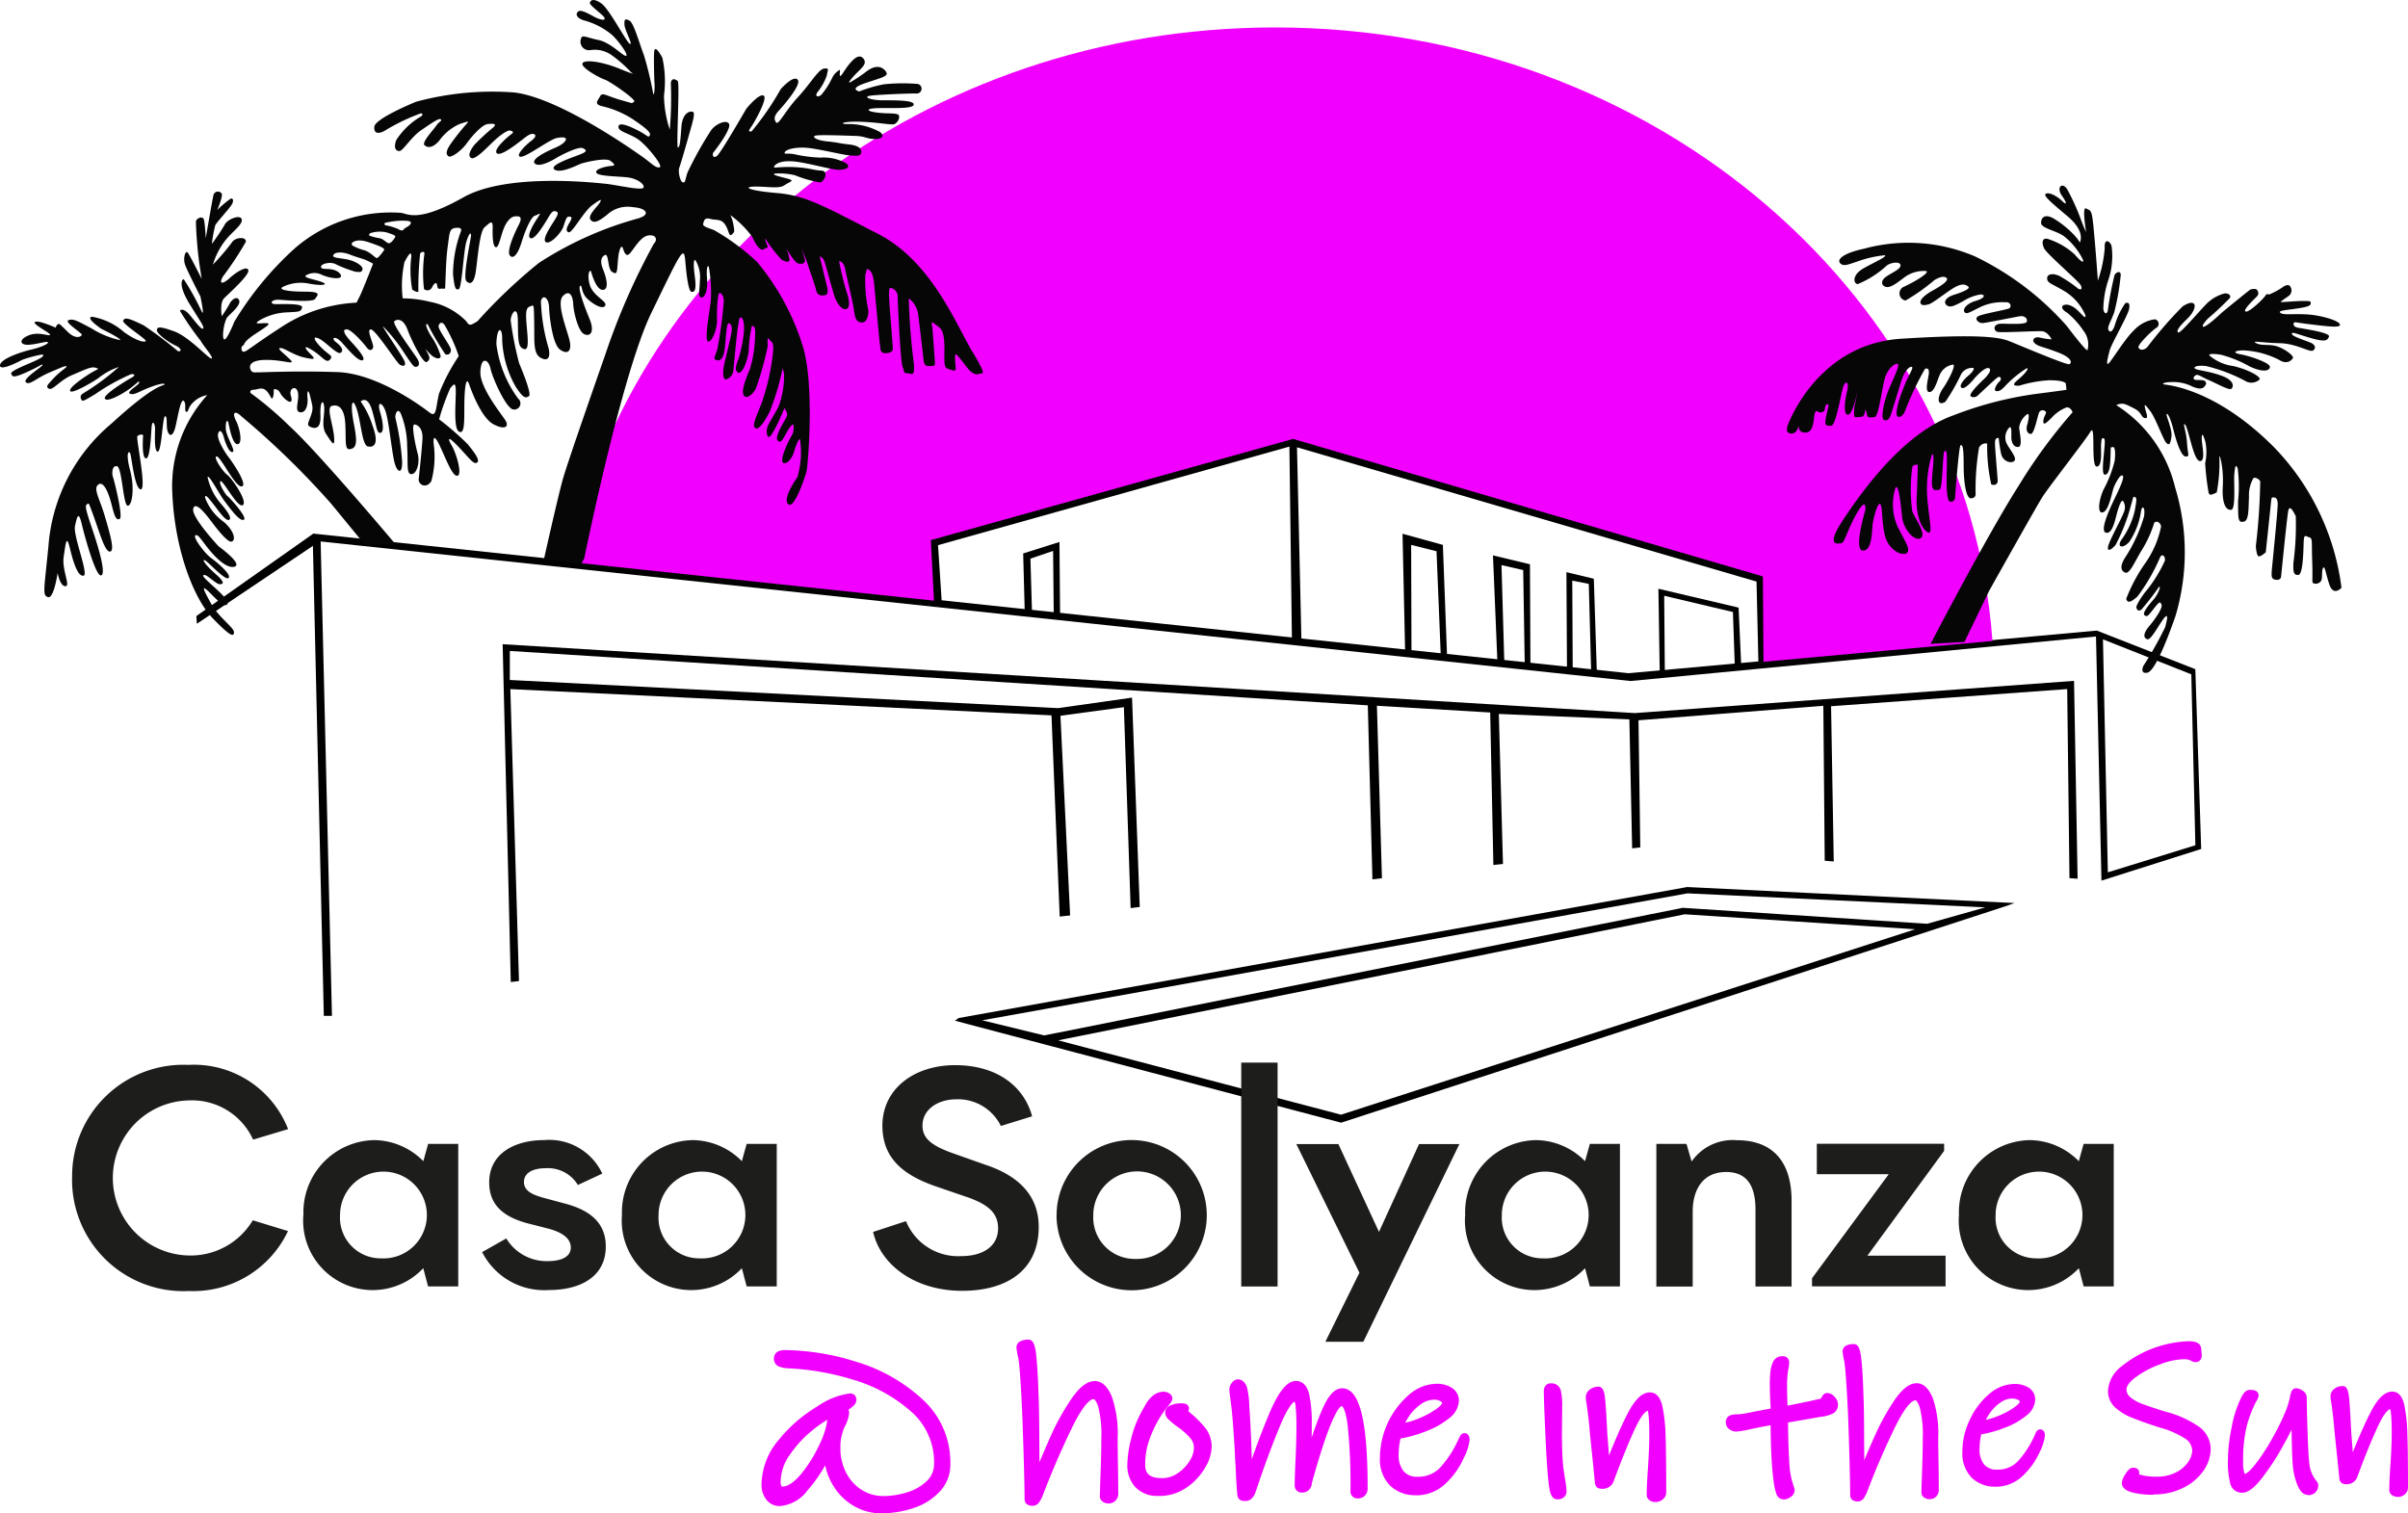
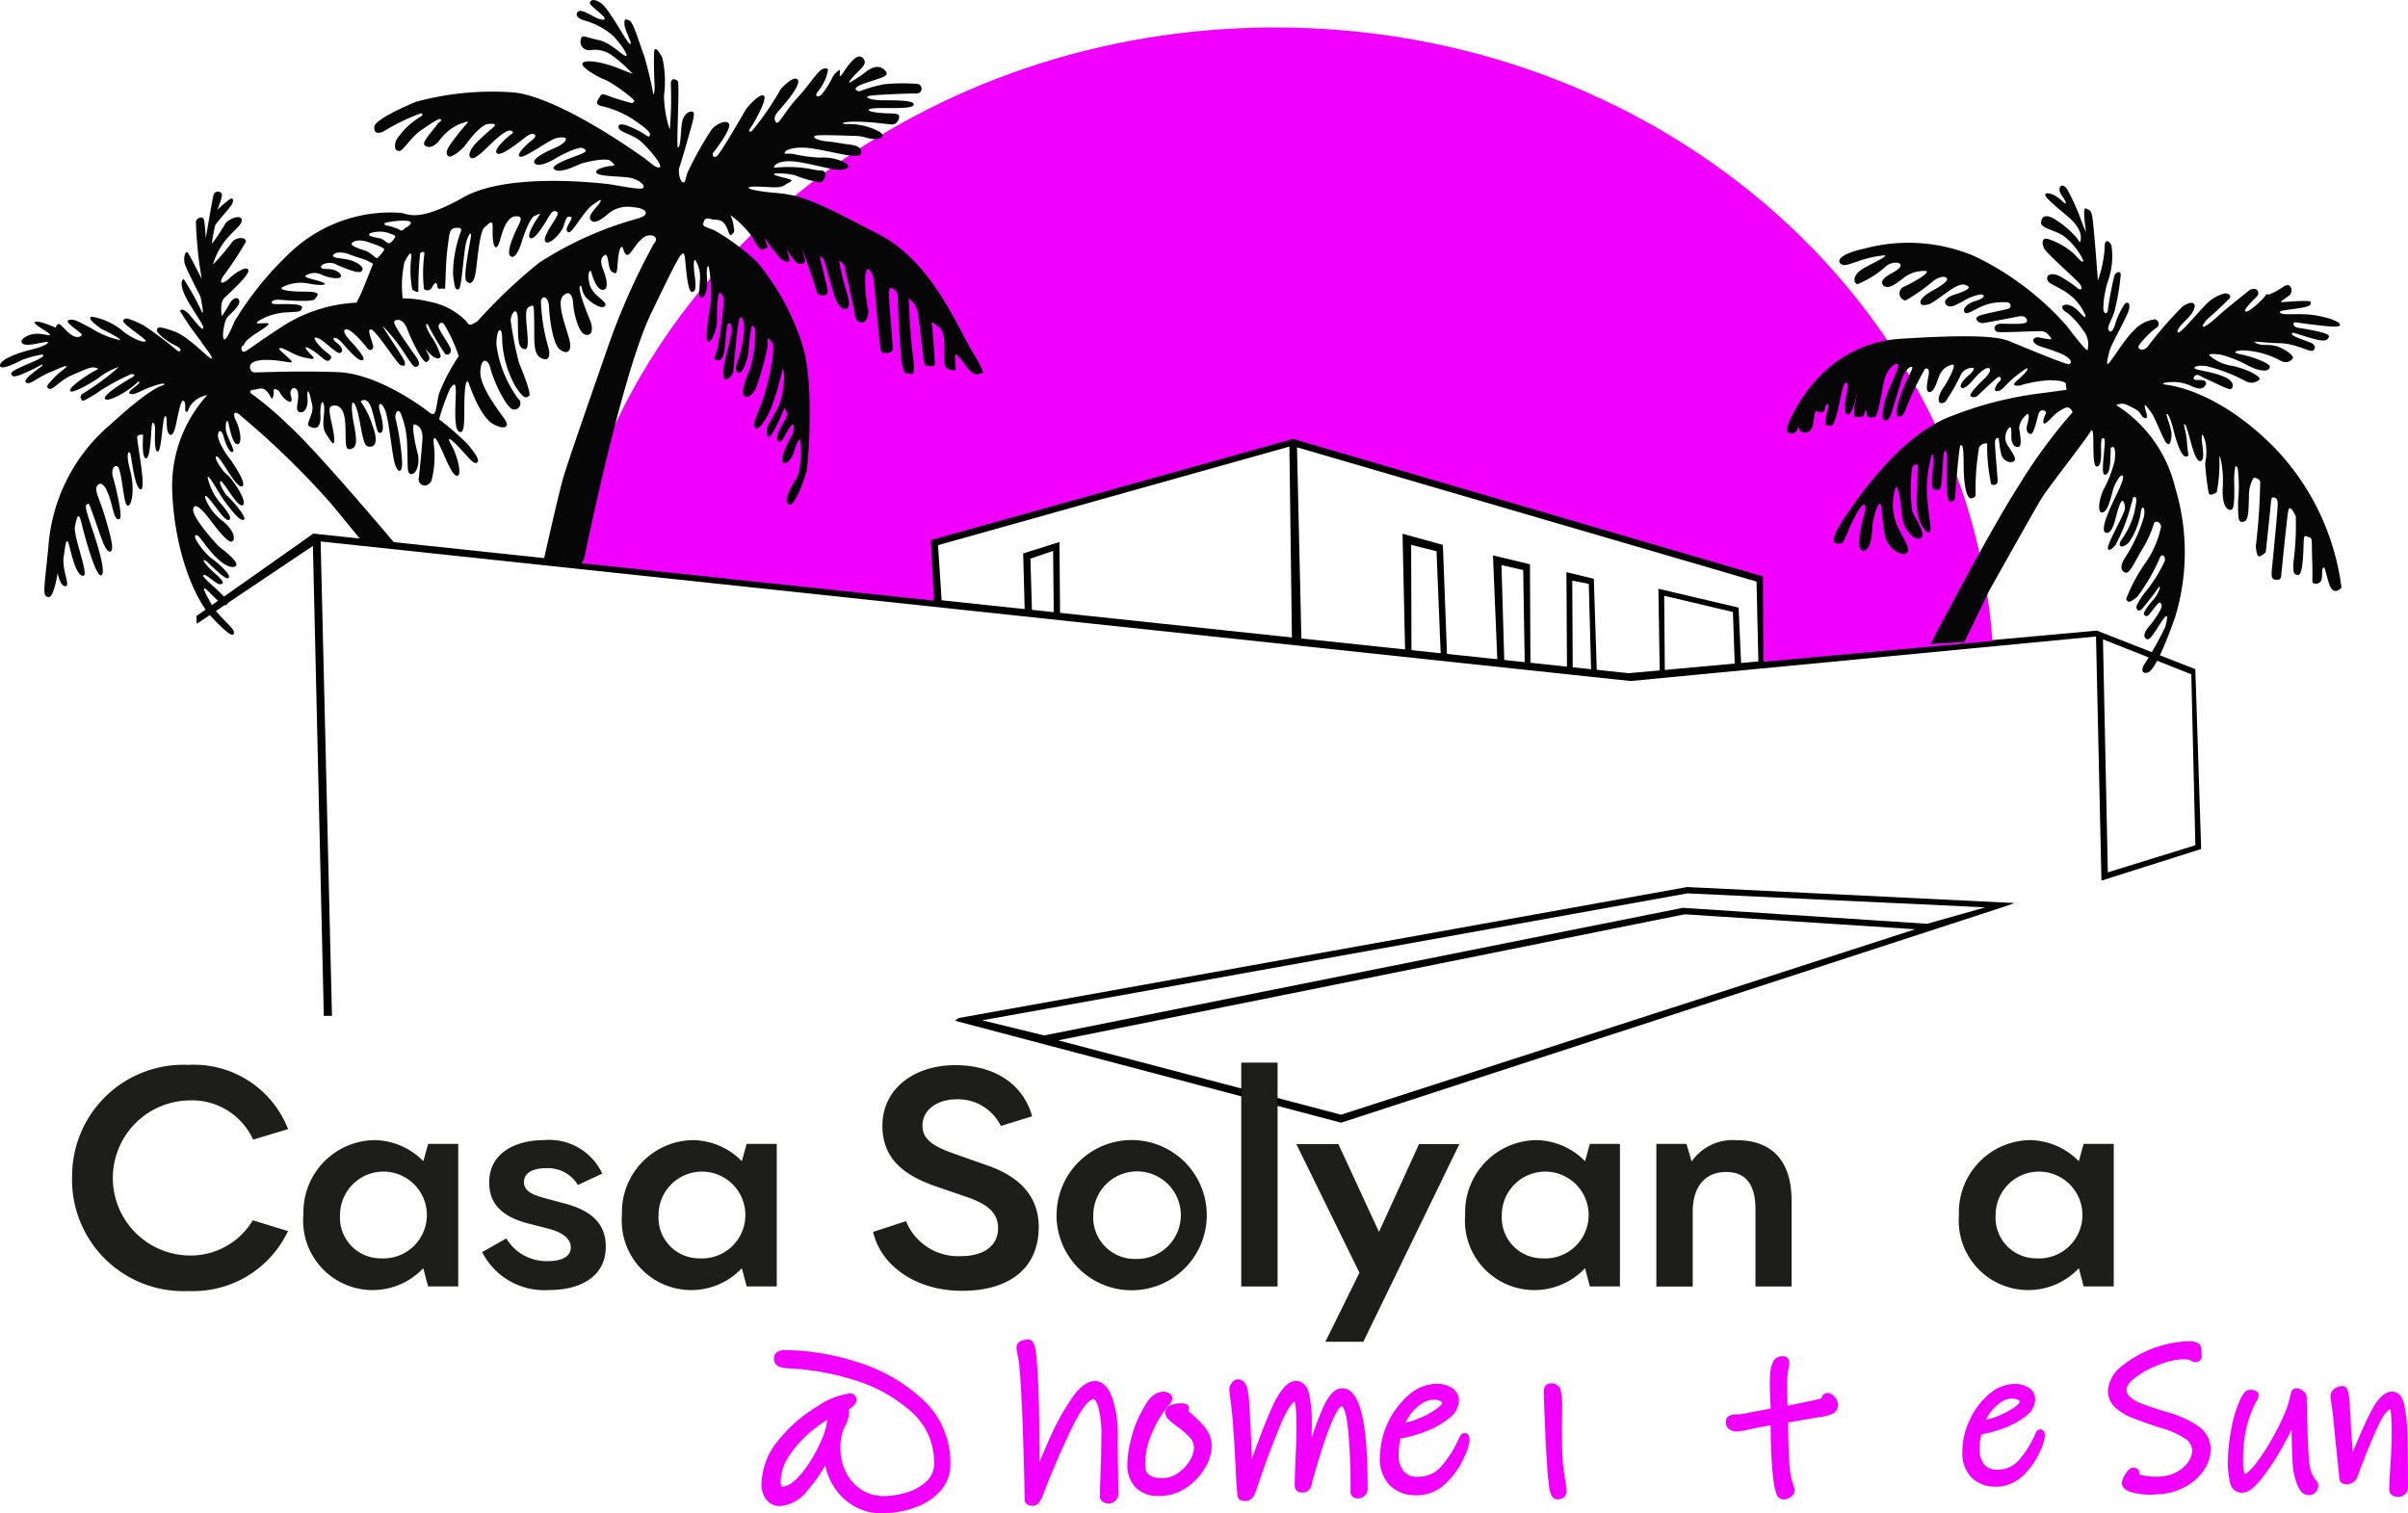
<svg xmlns="http://www.w3.org/2000/svg" width="156.327" height="98.262" viewBox="0 0 156.327 98.262">
  <g data-name="Grupo 11586">
-     <path data-name="Trazado 17882" d="m33.16 63.761-.528-21.934 73.5 4.472 28.514-2.092.232 12.847-.528-.037-.148-12.277-15.329 1.114.174 10.08-.586-.048-.09-10.059-12 .94.116 8.253-.528.063-.18-8.374-8.475-.354.269 9.737-.623.069-.206-9.9-7.355-.438.327 11.2-.618.074-.3-11.3-55.7-3.532v1.885l35.6 1.827 4.794-.681.5 13.591-.591.074-.438-13.047-4.119.56.628 12.963-.676.074-.533-13.064-35.131-1.705.56 18.956z" />
    <path data-name="Trazado 17883" d="m109.501 57.599-47.269 8.5-.238.174 25.071 6.621 43.076-14.035.639-.227-21.279-1.04zm-22.43 14.779-18.375-4.831 40.674-8.184 14.964.972-37.269 12.038zm38.023-12.4-15.857-1.035-41.45 8.285-4.024-.982 45.785-8.242 19.336.908-3.791 1.072z" />
    <path data-name="Trazado 17884" d="m142.507 43.443-6.384-2.5-30.393 2.767-85.39-9.064L12.747 40l.032.5 7.535-5.058.708 30.514h.528l-.734-30.8 85.038 9.061 30.218-2.891.354 15.851 6.474-2.054-.38-11.68zm-5.988-1.933 5.74 2.271.264 11.1-5.682 1.758-.317-15.128z" />
    <path data-name="Trazado 17885" d="m93.637 36.762 23.307-6.431 30.335 8.855.1 5.391 14.991-1.362C160.738 20.963 140.514 3.38 115.8 3.38c-22.779 0-41.74 14.938-45.843 34.7l23.856 2.535-.185-3.849z" transform="translate(-33.019 -1.598)" style="fill:#f100ff" />
    <path data-name="Trazado 17886" d="m60.638 39.076-.206-4.008 23.513-6.569 30.437 8.909a.091.091 0 0 1 .063.079l.042 5.6-.333-.121-.121-5.206L84.2 29.042l.29 12.6-.618-.084-.164-12.562-22.811 6.4.248 3.8-.5-.121z" />
    <path data-name="Trazado 17887" d="m66.525 39.694-.1-3.76 2.355-.745.042 4.879-.412-.084-.042-4.214-1.473.5.106 3.6z" />
    <path data-name="Trazado 17888" d="m91.221 42.339-.169-7.683 2.619.723.275 7.292-.412-.127-.275-6.753-1.647-.412.021 7.044z" />
    <path data-name="Trazado 17889" d="m97.209 42.92-.285-6.859 2.4.576.032 6.532-.37-.042-.1-6.114-1.41-.322.185 6.352z" />
    <path data-name="Trazado 17890" d="m101.729 43.501-.037-6.352 1.779.428.2 6.21-.37-.037-.158-5.84-1.072-.211.031 6.008z" />
    <path data-name="Trazado 17891" d="m107.748 43.58-.084-5.354 5.206 1.225.169 3.76h-.417l-.121-3.474-4.462-1.056.042 5.027z" />
-     <path data-name="Trazado 17892" d="M46.636 35.858s-.264-.528-.032-.576.206.312.38.132.248-.5.38-.56.164-.042.164.206-.058.792-.058.792a4.164 4.164 0 0 1-.586.058 1.731 1.731 0 0 1-.248-.058z" transform="translate(-21.951 -16.441)" style="fill:#b4cc04" />
+     <path data-name="Trazado 17892" d="M46.636 35.858s-.264-.528-.032-.576.206.312.38.132.248-.5.38-.56.164-.042.164.206-.058.792-.058.792z" transform="translate(-21.951 -16.441)" style="fill:#b4cc04" />
    <path data-name="Trazado 17893" d="M229.028 52.62s3.643-7.017 5.74-10.307a34.008 34.008 0 0 1 3.485-4.747s-.111-.354-.4-.312a2.521 2.521 0 0 0-.95.66c-.222.216-.549.576-.549.264s.2-.507.174-.618a.254.254 0 0 0-.465.069c-.111.312-.312 1.368-.528 1.346s-.333-.243-.222-.618.153-.818-.042-.639a1.285 1.285 0 0 0-.486.84c.021.312.243 1.214-.042 1.257s-.465-.243-.465-.639.021-.66-.111-.639a.94.94 0 0 0-.222.993c.174.4.729.993.528 1.193s-.75.042-.861-.465a8.85 8.85 0 0 1-.153-1.014s-.243-.09-.243.312.174 2.249.174 2.471-.2.312-.417.222a11.48 11.48 0 0 1-.264-2.651.483.483 0 0 0-.528.264 16.463 16.463 0 0 0-.222 3.068s-.021.222-.312.222-.465-.929-.465-2.186-.09-1.278-.2-1.257-.354 3.332-.354 3.332.021.354-.312.333-.222-1.9-.222-2.561-.021-.771-.153-.729-.111 2.492-.333 2.513-.507.174-.486-.549.222-1.874 0-1.742a7.881 7.881 0 0 0-.264 3.2c.111 1.167.285 1.874.069 1.874s-.861-.686-.792-2.27.069-2.138.069-2.138-.285-.042-.354.153a10.321 10.321 0 0 0 0 2.888c.2.48.929 1.478.549 1.721s-1.125-.528-1.214-1.389-.222-2.1-.417-1.9a3.553 3.553 0 0 0 .111 2.513c.422.882.9 1.5.618 1.742s-1.214-.174-1.436-1.172-.132-1.943-.312-2.006-.4.882-.465 1.236 0 1.79-.639 1.79.153-2.624.153-2.624.111-.882-.486.09-.861 2.033-1.061 2.054-1.061.264.069-1.457 3.886-5.671 7.192-6.843a23.514 23.514 0 0 1 5.692-1.436c.882-.111 1.653-.222 1.653-.222l-.042-.4s-.021-.222-1.082-.222a8.074 8.074 0 0 0-1.943.354c-.243 0-.576.021-.069-.4s.729-.771.549-.729a7.09 7.09 0 0 0-1.346 1.1c-.285.312-.444.417-.639.375s.042-.465.222-.618.069-.417-.153-.243-1.3 1.193-1.3 1.193-.243.153-.417 0 .882-1.125.882-1.125.576-.549.312-.686-.95.66-.95.66-.576.729-.818.618.153-.576.417-.792.417-.444.333-.507a.828.828 0 0 0-.792.4 12.472 12.472 0 0 1-1.035 1.811c-.153.048-.222.132-.354.042s-.09-.507.222-.95.861-1.5.639-1.521a1.136 1.136 0 0 0-.861.66c-.174.4-.354 1.146-.686 1.125s-.021-.993-.021-1.257-.069-.285-.243-.264a19.08 19.08 0 0 0-1.257 2.624s-.153.528-.465.507-.021-1.035.333-1.922.686-1.3.507-1.325-.444.333-.576.66-.771 2.561-.84 2.624-.09.222-.354.174-.021-1.172.222-1.811.818-1.742.66-1.832-.618.264-.818.84-.417 2.561-.686 2.6-.486.069-.507-.153a.656.656 0 0 0-.111-.333s-.021.444-.2.465-.507.069-.507-.021a2.607 2.607 0 0 1 .021-.686c.063-.222.174-.9.174-.9s-.285 1.457-.6 1.478-.222-.861-.069-1.5-.069-.729-.222-.375-.486 2.624-.818 2.6-.417.021-.333-.507.285-.993.069-.882-.021.444-.333.507-.333-.243-.444.042-.021 1.278-.618 1.278-.4-.6-.4-.6-.09.66-.486.66-.4-.285-.111-.9 2.249-4.942 7.218-5.254 6.331-.111 7 .153 3.728 1.568 3.907 1.5.222-.4-.75-.771-1.278-.375-1.5-.6.021-.444.354-.354a4.234 4.234 0 0 0 .75.111s-.243-.507-.639-.528-2.651.111-2.888.042-.312-.528.264-.528 1.589.069 1.653-.132-.153-.4-.444-.354-2.117.417-2.408.444-.618-.312-.264-.465 1.79-.4 1.964-.486.132-.444-.264-.4a3.359 3.359 0 0 0-1.547.285c-.729.354-.95.528-1.082.354s.111-.549.729-.729.639-.417.312-.417a3.067 3.067 0 0 0-1.172.465c-.533.264-.771.417-1.014.243s-.111-.507.465-.686 1.082-.4.929-.528-.375-.243-.882.042-1.389 1.014-1.679 1.1-.528.09-.549-.111.264-.486.818-.792 1.082-.66.861-.818-.576.042-.771.153a12.367 12.367 0 0 1-1.874 1.325.468.468 0 0 1-.09-.9c.618-.285 1.679-.9 1.436-1.014a2.162 2.162 0 0 0-1.278.312c-.285.18-.9.75-1.257.729s-.486-.375-.09-.66.993-.507.95-.771-.708-.153-.929.069a6.28 6.28 0 0 1-1.853 1.172c-.285-.042-.375-.6.4-1.035s1.521-.75 1.368-.84a7.161 7.161 0 0 0-1.811.417c-.507.153-.882.354-1.1.09s.285-.66 1.547-.929a10.98 10.98 0 0 1 7.192.486 18.87 18.87 0 0 1 5.982 4.525s1.278 1.7 1.346 1.568a1.437 1.437 0 0 0-.264-1.257 5.332 5.332 0 0 0-1.061-1.172c-.222-.111-.465-.375-.222-.486s.618.042.972.4.444.486.444.264a3.406 3.406 0 0 0-1.389-1.589c-.771-.465-1.125-.507-1.1-.84s.549-.312.95-.042a8.27 8.27 0 0 1 .972.66c.264.243.417.09.222-.2s-2.165-1.985-2.339-2.339-.153-.792.354-.576a4.626 4.626 0 0 1 1.632.972c.375.444.66.639.507.285a4.426 4.426 0 0 0-1.214-1.478c-.528-.375-1.478-.507-1.478-.861s.264-.66.95-.2a6.252 6.252 0 0 1 1.3 1.1 2.139 2.139 0 0 1 .264.375s.417-.686-.792-1.7-1.632-1.389-1.389-1.478.75.2 1.035.486.354.174-.021-.354.021-.929.354-.4a14.8 14.8 0 0 1 .84 1.832 9.771 9.771 0 0 0 .375.929c0-.106-.285-1.7.021-1.521s.354 0 .486 1.41.264 3.268.264 3.268a8.208 8.208 0 0 0 .444-2.117c-.042-.681.354-.444.444-.132a4.832 4.832 0 0 1-.2 2.186 6.157 6.157 0 0 0-.333 1.9c.021.264.2.417.285.132a22.387 22.387 0 0 1 .444-2.339c.158-.222.4-.264.4 0a15.724 15.724 0 0 1-.417 2.408c-.174.533-.486.972-.375 1.172s.264.09.4-.285a4.948 4.948 0 0 1 .686-1.457c.18-.069.333-.021.243.4s-1.146 2.249-1.257 2.672-.264 1.014-.069.84 1.1-1.653 1.632-2.138a2.285 2.285 0 0 1 1.368-.729.3.3 0 0 1 .111.549c-.264.153-1.236 1.1-1.172 1.278s.333.222.576-.021a25.47 25.47 0 0 1 2.3-2.651c.533-.333.686-.222.75-.132s.042.465-.486.972-.708.792-.549.861 1.653-1.742 1.964-1.985a2.512 2.512 0 0 1 1.035-.549c.285-.021.417.132.354.285a18.843 18.843 0 0 1-1.436 1.346s-.444.465-.312.528.861-.576 1.082-.792 1.964-1.61 1.964-1.61a.773.773 0 0 1 .375-.042.3.3 0 0 1 .069.486c-.2.2-.929.882-.729.972s1.1-.771 1.257-.993.132-.111.264-.111a4.481 4.481 0 0 0 .929-.507c.2-.132.375-.132.444-.021a.45.45 0 0 1-.069.6c-.243.18-.6.4-.528.417s.95-.069 1.457-.069.486.021.465.2-.686.264-1.193.333-.993.111-.729.264 1.278-.042 2.339.153 1.589.486 1.478.639-.95.042-1.874-.069-1.061-.174-1.1-.111-.09.264.285.333 2.1.312 1.985.576-.243.354-1.172.09-1.257-.444-1.236-.264 1.172.507 1.325.618.264.264.069.444-1.061-.444-2.186-.465-1.9-.2-1.521 0 .9.021 1.457.243.972.6.929.708-.354.486-.9.132a5.613 5.613 0 0 0-2.36-.618c-.528.021-.708.153-.111.264s1.9.549 1.874.818-.486.354-1.325-.042a7.744 7.744 0 0 0-1.832-.75c-.528-.09-.84-.069-.771.042a2.957 2.957 0 0 0 1.547.686c1.04.243 1.853.729 1.7.882a.781.781 0 0 1-.95.069 10.749 10.749 0 0 0-2.513-.95c-.618-.069-.861.069-.708.174s.9.153 1.742.465.75.729.6.84-.95-.354-1.478-.576-.686-.417-.861-.285-.132.285.09.285.549 0 .576.111.09.09 0 .222-.2.375-.861.09a2.684 2.684 0 0 0-1.346-.285c-.444 0-.686.111-.465.153s3.311.264 7.086 4.039a16.007 16.007 0 0 1 4.414 9.156c-.111.132-.549.507-.792-.222s-.285-1.236-.4-1.061-.021.66-.132.84a.408.408 0 0 1-.507.153c-.111-.09-.021-.132-.069-1.436s.042-1.478-.2-1.547-.333-.243-.354.333-.042 2.117-.354 2.117-.333-.2-.312-.792a18.46 18.46 0 0 0 .153-3.026c-.158-.312-.4-.771-.486-.354s-.465 4.261-.465 4.261 0 .264-.333.222-.312-.222-.243-.929.375-3.749.354-4.039-.111-.375-.243-.375-.153-.09-.2.4-.333 3.158-.333 3.158-.285.264-.444.264-.2-.66-.2-.66a40.508 40.508 0 0 0 .285-4.214c-.132-.222-.4-.264-.444-.2a2.222 2.222 0 0 0-.285 1.214c-.042.861 0 1.547-.354 1.61s-.354-.132-.354-1.346a9.4 9.4 0 0 0-.021-2.1c-.132-.333-.174-.153-.222.354s.111 2.27-.2 2.318-.618-.333-.549-1.521-.222-2.207-.222-1.9a10.208 10.208 0 0 1-.174 2.3c-.153.048-.465.285-.528 0a17.664 17.664 0 0 1-.222-1.9 3.357 3.357 0 0 0 .021-1.368c-.153-.528-.243-.639-.243-.243s.243 1.325-.042 1.457-.507-.639-.708-1.368-.285-1.014-.375-1.014.132.528.174 1.257.2.84-.09.84-.6-.95-.792-1.721-.375-1.1-.444-1.035.375.993.312 1.457-.132.618-.333.417-.708-1.632-1.035-2.054-.4-.528-.354-.243.285.75 0 .686-.174-.354-.686-.618-.66-.333-.861-.312a.794.794 0 0 0-.312.09 8.736 8.736 0 0 1 3.818 5.338 14.475 14.475 0 0 1 .021 8.364c-.576 1.653-1.346 3.554-1.811 3.664s-.354-.354-.2-.549a23.113 23.113 0 0 0 1.346-2.408c.069-.269.264-.972-.042-.618s-.861 1.457-1.1 1.41-.354-.312.111-.861.882-1.214.792-1.389-.09-.264-.486.243-.444.576-.618.444.312-.708.6-1.035.507-.929.333-.792a18.669 18.669 0 0 1-1.146 1.478c-.216.09-.243.042-.312-.132s.6-1.082.66-1.125a9.206 9.206 0 0 0 1.193-1.943c.021-.333-.2-.444-.312-.222a12.062 12.062 0 0 1-1.478 2.561c-.528.465-.639.375-.729.153a10.771 10.771 0 0 1 1.3-2.408A6.314 6.314 0 0 0 244 44.98c-.069-.354-.444-.417-.486-.111a7.553 7.553 0 0 1-.84 1.764c-.422.729-.729 1.436-.993 1.346s-.4-.375-.021-.972a9.92 9.92 0 0 0 1.236-2.693c.09-.686-.153-.686-.2-.312a4.843 4.843 0 0 1-.75 1.964c-.417.486-.84.375-.528-.111a5.285 5.285 0 0 0 .863-1.855c.132-.729.153-.861.021-.929s-.111.069-.243.486a12.079 12.079 0 0 1-1.014 2.624c-.375.438-.639.444-.417-.111s.818-1.632.95-2.006a.754.754 0 0 0-.042-.729c-.084-.09-.2.111-.354.618s-.312 1.521-.75 1.436.2-1.457.4-1.9.818-1.61.686-1.79-.444.4-.576.708-.312 1.521-.708 1.653-.285-.771.021-1.457a7.834 7.834 0 0 0 .729-1.874c.069-.549.021-.972-.132-.9s-.111-.153-.132.465-.042 1.325-.375 1.325.132-2.228-.042-2.339-.174.069-.2.375.111 1.457-.285 1.436-.042-2.867-.4-2.271-2.714 3.6-3.131 4.261-3.443 6.067-3.443 6.067l-1.61 3.332-2.3.132" transform="translate(-103.702 -10.799)" style="fill:#050605" />
    <path data-name="Trazado 17894" d="M63.114 22.824c-1.061-1.79-2.672-5.872-6.115-7.635s-4.657-2.492-6.574-2.651-2.228-.417-1.368-.417 1.521.153 1.874-.09.75-.285.132-.444-.972-.243-.75-.312a4.376 4.376 0 0 1 1.3.111 7.578 7.578 0 0 0 1.632.465c.285-.069.576-.75.069-.771s-.771-.174-1.721-.222-1.389.09-1.346-.021.285-.417 1.214-.354 2.714.618 3.131.549.618-.153.354-.417a3.043 3.043 0 0 0-1.7-.375 9.24 9.24 0 0 1-1.679-.222c-.507-.09-.686.042-.618-.132s.771-.4 1.764-.243 1.943.4 2.381.444.771.09.818-.174-.2-.465-.792-.528-.729-.132-1.436-.2-1.014-.312-.729-.375 1.9 0 2.561.021.708.174 1.214.2.729-.174.417-.444A4.212 4.212 0 0 0 55.1 8.06c-.639.021-.507-.174.618-.153s1.985.2 2.271.174.549-.576.264-.66-.66-.021-1.346-.111-.729-.264.111-.285 2.249.069 2.3-.222-1.125-.285-1.985-.285-1.41-.243-.729-.312 2.36-.132 2.846-.132a.316.316 0 0 0 .132-.618 12.2 12.2 0 0 0-2.186.021 8.925 8.925 0 0 0-1.61.465s-.729-.153.354-.528 1.61-.444 1.368-.771-.66-.444-1.257 0a8.8 8.8 0 0 1-1.061.708c-.132.069-.069-.09.354-.528s.771-.686.507-1.014-.618 0-.929.375-.576.929-.6.708.09-.444-.111-.285a1.18 1.18 0 0 0-.4.486 5.108 5.108 0 0 1-.686 1.061c-.222.2-.444.111-.264-.153a3.613 3.613 0 0 0 .618-1.1c.042-.333.2-.486-.174-.444s-.882.972-1.7 1.853-1.258 1.83-1.411 1.65-.153-.417.132-.729 1.547-1.742 1.257-2.054-1.1.618-1.1.618A18.376 18.376 0 0 1 48.8 8.53c-.285.069-.153-.111 0-.333s1.082-1.832.771-1.985-1.125.861-1.125.861-1.626 2.827-1.89 3.047-.354-.09-.222-.243 1.172-1.521.993-1.832-.929.042-1.193.465a23.944 23.944 0 0 0-1.5 2.693c-.174.528-.132.686-.312.639s-.312-.729-.222-.95.6-2.006.818-2.8.132-.84-.042-.84-.576.153-.639.993-.09 1.3-.222 1.346.132-4.192-.021-4.325-.417-.222-.444.153a23.724 23.724 0 0 1-.069 3 7.306 7.306 0 0 1-.375-2.207A7.039 7.039 0 0 0 43 3.757c-.285-.528-.486-.729-.528-.417s0 1.922.021 2.117-.021.861-.09.618a23.177 23.177 0 0 0-.6-2.492c-.264-.66-.66-2.117-.95-2.249s-.333-.069-.312.285.576 1.325.354 1.236S39.57.6 39.042.23s-.708-.2-.75-.042.882.792.95.972-.174.153-.486.021S37.785.6 37.563.737s-.174.444.375.6a4.758 4.758 0 0 1 1.811.95c.465.444 1.1 1.346.882 1.346s-.971-.863-1.79-1.033-1.061-.375-1.125-.069a.551.551 0 0 0 .6.729 1.89 1.89 0 0 1 1.457.375 8.219 8.219 0 0 1 1.214 1.082s.486.264-.75-.243-2.381-.618-2.429-.333 1.125.929 1.457 1.035 2.117 1.346 1.9 1.436.132.174-.861-.111-1.193-.528-1.346-.243-.417.507.111.639a6.332 6.332 0 0 1 2.033.861c.708.486 1.193.84 1.082 1.035s-.09.021-.84-.354-1.214-.486-1.193-.174.792.417 1.346.84 1.589 1.7 1.325 1.764-.549-.285-1.082-.66-5.37-3.823-8.327-4.197a18.961 18.961 0 0 0-6.4.6S24.342 7.691 24.3 8.24s.417.4.66.264a13 13 0 0 1 2.381-1.146q.2.09-.069.243a4.743 4.743 0 0 0-1.547 1.5c-.2.549 0 .729.222.708s.771-.929 1.389-1.346 1.172-.818 1.278-.708-.09.111-.285.4-.972 1.1-.771 1.278.528.2.95-.285a3.284 3.284 0 0 1 1.325-1.088c.486-.153.66-.243.465-.021a15.713 15.713 0 0 0-1.082 1.368c-.285.444-.264.639-.09.75s.84-.375 1.172-.84.992-1.217 1.367-1.257.618-.021.354.222A13.868 13.868 0 0 0 30.8 9.407c-.264.333-.465.729-.2.861s1.061-.729 1.457-1.1.882-.729 1.061-.686.264.111.069.243-1.146.95-.95 1.214 1.146-.465 1.521-.75.639-.528.861-.486.174.222-.153.465-1.035.95-.686 1.014 1.9-1.125 2.36-1.214.6-.021.6.069-.111.312-.729.576-1.632.771-1.257 1.035 1.457-.444 1.457-.444 1.325-.729 1.632-.576.243.243-.285.444-1.964.686-1.547.95 1.478-.312 1.742-.4 1.589-.4 1.874-.174.354.312.042.333-1.082.2-.95.444 1.547.222 2.117.312 1.061.465.929.66-1.811-.2-2.492-.264-6.357-.708-9.182.882-3.532 1.125-4.018 1.014a9.476 9.476 0 0 0-6.954 2.318 21.1 21.1 0 0 0-3.907 4.747s-.486 1.236-.66 1.146 0-1.214.222-1.457.882-.771.75-1.082-.486-.042-.618.222-.507.818-.507.818-.153-.861.153-1.172 1.679-1.521 1.568-1.832-.861.2-1.214.528-.75.486-.444-.09a21.7 21.7 0 0 0 1.5-2.27c.021-.354-.639-.285-.861-.021a14.29 14.29 0 0 1-1.278 1.5 4.734 4.734 0 0 1 .771-1.521c.465-.618 1.172-1.061 1.1-1.41s-.929-.021-1.1.333a14.2 14.2 0 0 1-.84 1.257 8.95 8.95 0 0 1 .222-1.214c.09-.18.792-.95 1.014-1.257s.153-.528-.021-.465a6.955 6.955 0 0 0-.861.729s.375-.882.285-1.061a.3.3 0 0 0-.528.069c-.069.243-.507 2.825-.507 2.825s-.042-.84-.111-1.172-.528-.111-.528.111a26.26 26.26 0 0 0 .222 2.714l.153.993s-.75-1.5-.9-1.7-.333.354-.174.792.993 2.054.993 2.054.285 1.346.09.993a16.679 16.679 0 0 0-1.172-2.117c-.137 0-.354.4.354 1.568s.993 1.5.9 1.632-.6-.576-.882-.9-.549-.4-.618-.243a18.989 18.989 0 0 0 1.346 1.943c.174.333.84 1.061.708 1.146s-1.439-1.399-2.408-1.753-1.125-.312-1.146-.09.75.792 1.193.993.417.417.174.375a25.319 25.319 0 0 0-2.228-1.679C8.332 20.643 8.11 20.6 8 20.817s1.61 1.257 1.457 1.346-.708-.09-1.41-.6a4.239 4.239 0 0 0-2.075-.993c-.465.069.618.792.618.792s1.278.618 1.214.729a5.7 5.7 0 0 1-1.874-.771c-.9-.465-1.146-.639-1.478-.528s.882.84.861.95-.375.333-.9-.174-.549-.576-.66-.507a.341.341 0 0 0-.132.222s-1.125-.507-1.346-.375 1.035.729.972.84-.75-.243-1.41.042-.528.639.042.6 1.214-.264 1.236-.153-.507.333-1.082.465S.021 23.288 0 23.727s1.436-.354 1.436-.354a7.439 7.439 0 0 1 1.325-.354c.09.069.09.153-.486.417s-1.632.66-1.547.84.09.312 1.061-.132.9-.507.972-.444-1.325.9-1.082 1.125.66-.264 1.547-.639.95-.417 1.082-.4-.417.333-.818.771-.549.549-.312.686.708-.549 1.5-.882 1.236-.571 1.522-.481.174.069-.2.285-1.591 1.014-1.438 1.235 1.832-.818 1.874-.882a4.241 4.241 0 0 1 1.278-.686 15.479 15.479 0 0 1-2.36 1.742.261.261 0 0 0-.069.375c.09.111.021.174.9-.354a13.382 13.382 0 0 1 2.339-1.3c.285 0 .243.111 0 .243S6.7 25.617 6.806 25.881s1.035-.222 1.589-.618c.026-.016.048-.037.074-.053.486-.364.57-.533.57-.37s-.882.618-.6.729.549-.132 1.3-.417.993-.264.929-.174-.6-.069-3.443 2.54a11.471 11.471 0 0 0-4.082 7.968c-.285 2.894-.4 3.179-.021 3.29s.618-1.568.618-1.568.153.861.507.861-.243-1.061-.111-1.922.174-1.478.4-.549.507 1.832.882 1.79-.686-2.6-.549-3.221.222-1.035.444-.111.9 3.332 1.236 3.311-.042-1.478-.528-2.915-.507-1.61-.375-1.7.09-.174.465.861.708 2.249 1.035 2.207-.018-1.195-.346-2.32-.771-1.764-.417-2.033.686.6.861 1.3.285 1.061.528.929-.375-2.561-.444-2.735-.069-.75.264-.686.4 2.492.686 2.561.486-1.1.174-2.271-.09-1.325 0-1.125.285 2.318.686 2.339-.312-3.311-.222-3.443.375-.132.375-.069-.111 1.436.174 1.5.333-1.478.375-2.006.2-.264.222-.021-.09 1.568.174 1.589.312-2.3.486-2.3.042.686.174 1.014.354.285.507-.375.333-1.811.528-1.632 0 .708.174.708.042-.243.465-.639a1.655 1.655 0 0 1 .882-.444 8.789 8.789 0 0 0-2.27 6.268c.153 3.886 1.457 7 2.6 8.19s1.389 1.257 1.41.95-.993-.972-1.478-1.853-.618-1.172-.312-.929 1.035 1.146 1.3.993-.222-.639-.861-1.214-.75-.708-.576-.729.771.6.993.6.417-.069-.285-.686-.882-.972-.66-.861 1.3 1.325 1.521 1.146-.618-.929-1.1-1.278-1.193-1.346-1.061-1.478.333.174.618.549 1.236 1.61 1.9 1.478-.993-1.325-.993-1.325-1.79-1.9-1.653-2.45.882.444 1.214.882 1.014 1.325 1.278 1.257.222-.639-.507-1.278a3.375 3.375 0 0 1-1.214-1.568c-.021-.333.312.132.576.465s.75 1.061.972.972-.09-.549-.507-1.035a3.884 3.884 0 0 1-.882-1.742c.09-.2.708 1.035 1.125 1.589s.993 1.325 1.236 1.172-.972-1.478-1.061-1.521-.6-.818-.465-.972 1.125 1.79 1.457 1.547-.729-1.764-1.014-1.964-.95-1.193-.686-1.193 1.214 2.033 1.632 1.943-.66-1.653-.861-1.9-.75-1.125-.686-1.478.264-.243.375.174.354 1.035.576.972-.417-.993-.444-1.5.111-.66.174-.375.264 1.41.6 1.368.132-1.061-.111-1.521-.132-.75.354-.285a54.185 54.185 0 0 1 5.824 5.671l2.2 2.679 2-.021s-5.1-6.067-6.907-7.7a22.6 22.6 0 0 0-2.429-2.075c-.2-.111-.132-.285.111-.285s.549-.222.84.09.312.686.417.354-.069-.549.2-.465.2.285.549.6.549.285.4-.2.375-.708.465-.174-.264 1.193.132 1.257.528-.507.486-.929.042-.66.174-.09.222.708.069 1.172-.312.66-.111.771.75.312.708-.686.2-1.1.243-.576-.222 1.236.132 1.764.576.95.507.153-.507-1.874-.153-1.985.818.021.882 1.146-.069 1.742.333 1.653.465-.417.222-1.653-.111-1.79.174-.993.354 2.381.729 2.471.771-.111.312-1.346a5.466 5.466 0 0 0-.771-1.568s.444-.465.75.6.285 1.457.528 1.436.2-.639-.021-1.368.174-.639.375.021.354 2.249.528 3.11.576.993.528.042a16.661 16.661 0 0 0-.417-2.714c-.09-.264.153-.861.375-.243a5.768 5.768 0 0 1 .373 2.04c.069 1.125-.069 1.811.285 1.79s.549-.771.4-1.325-.444-1.943-.2-1.9.549.285.507.972-.2 2.207-.243 2.561.465.686.818.153a6.059 6.059 0 0 0 .153-2.429s-.09-.818.312-.042.861 2.138 1.214 2.117-.021-1.389-.354-1.964-.2-.6.507.153.929 1.1 1.146.95-.243-.729-.618-1.193a18.57 18.57 0 0 0-1.853-1.61 14.267 14.267 0 0 1 .729-2.033c.18-.18.354-.507.354.243s-.153 2.381.2 2.582.354-.507.354-1.568.09-2.138.312-1.5.84 2.207 1.589 2.6 1.035.153.75-.285-1.653-2.117-1.61-3.131.528-.818.66-.2 1.014 2.6 1.478 2.651a.4.4 0 0 0 .312-.708 7.567 7.567 0 0 1-1.41-3.532c.021-1.172.4-1.146.375-.312a6.668 6.668 0 0 0 .9 3.11c.507.75.618.708.84.576s-.639-2.138-.639-2.138a22.838 22.838 0 0 1-.549-2.783c.021-.465.444-1.035.465-.042s-.021 1.679.285 1.853.417.021.333-.972-.174-1.61.132-1.721.285-.285.312.95-.09 2.075.417 2.36.66-.069.507-.66a12 12 0 0 1-.486-3.026c.132-.465.507-.2.528.4s.222 2.408.708 2.756.818.132.6-.686-.84-2.36-.4-2.8.639.042.66.528.312 1.79.729 1.964.66-.2.333-.993-.771-1.985-.618-2.138.042.417.465.818 1.035.729 1.172.444-.818-.618-1.014-1.368.042-.993.09-.84.333 1.214.771 1.193.2-.861.021-1.3-.2-.771.09-.95.174.9.486 1.082.312.132.375-.708.243-1.035.312-.861.174.618.417.417.708-1.146 1.257-1.214.576.333.354.528a43.969 43.969 0 0 0-3.131 7.128c-1.193 3.422-2.45 7.039-2.756 8.079s-1.257 5.3-1.257 5.3l2.429.285.19-.343s2.413-11.944 4.356-15.946 2.117-4.43 2.207-3.348.222 1.985.417 1.985.312-.132.2-.993-.069-1.146.042-1.061a2.129 2.129 0 0 1 .285 1.346c-.021.75-.132.972.069 1.061s.465-.4.4-1.172.042-.929.111-.818a9.4 9.4 0 0 1 .132 2.207c-.069.639-.444 2.6-.174 2.651s.6-.882.576-1.436.042-1.742.174-1.721.285.243.264.576a29.326 29.326 0 0 1-.417 3.089c-.153.486-.285.6-.09.686s.486.042.576-.771.111-1.61.243-1.61.243.174.2.528-.444 1.9-.507 2.27-.069.792.09.84.507-.243.528-.549.243-2.624.312-2.957.042-.507.174-.507.243.354.2.9a8.44 8.44 0 0 1-.333 1.721c-.132.375-.312.771-.069.95s.6-.6.708-1.368a9.38 9.38 0 0 1 .2-1.632c.111-.063.222.021.222.354a8.158 8.158 0 0 1-.333 2.408c-.29.686-.618 1.521-.375 1.764s.686-.285.771-.528a20.423 20.423 0 0 0 .75-2.693c0-.4-.042-.66.111-.444s.285.111.243.771a14.449 14.449 0 0 1-.771 3.422c-.417 1.035-.576 1.389-.4 1.547s.528-.222.95-1.061a17.008 17.008 0 0 0 .84-2.8 1.374 1.374 0 0 1 .09.6 5.668 5.668 0 0 1-.333 1.811c-.153.375-.66 1.146-.729 1.346a.9.9 0 0 0-.021.6c.069.09.111.285.528-.507s.576-1.389.618-1.236.222.264.09.549-.771 1.236-.576 1.5.354-.069.618-.549.4-.507.417-.444a1.081 1.081 0 0 1-.174.792c-.243.417-.686 1.436-.528 1.632s.576-.132.729-.66.354-.95.4-.818a5.688 5.688 0 0 1-.174 2.45s-.993 1.368-.6 1.742 1.1-1.764 1.193-2.117.549-5.713-.264-8.211a15.873 15.873 0 0 0-2.936-5.386 14.48 14.48 0 0 0-2.8-2.075c-.264-.111-.771-.222-.708-.417s.069-.417.465-.312.686-.021.95.354.243.84.444.66.174-.2.111-.6a2.615 2.615 0 0 0-.2-.66 6.614 6.614 0 0 1 1.427 1.427c.222.507.528.929.729.792s.333-.042.222-.285a1.585 1.585 0 0 1-.132-.444 9.3 9.3 0 0 0 1.082 1.41c.243.132.507.2.507 0a3.453 3.453 0 0 0-.2-.729s.528.929.771.972.486.021.417-.285a6.971 6.971 0 0 0-.222-.729s.333.771.417 1.061.486 1.389.528 1.61.132.417.4.417.444-.042.333-.528-.486-2.006-.486-2.006.2.021.312.333.576 2.1.708 2.408.375.686.639.686.312-.375.153-.929a17.663 17.663 0 0 1-.549-2.186c.069-.042.312.111.375.444s.507 2.165.576 2.651.111.861.507.882.486-.639.417-.9a9.079 9.079 0 0 1-.174-2.207c.111-.285.042-.465.243-.312s.285.444.333.95.354 3.86.375 3.928a.611.611 0 0 1 .021.153s-.021.354.264.375.549-.069.549-.285-.222-2.825-.222-2.957-.09-.993.069-.993a.562.562 0 0 1 .465.507c0 .285.174 4.282.333 4.657s.021.354.264.375.333.111.417 0 .042-.6.042-.6a41.239 41.239 0 0 1-.333-4.261 1.544 1.544 0 0 1 .618 1.125c.09.66.333 2.735.333 2.8s.042.444.243.465.507.042.507-.132-.174-2.429-.174-2.429-.153-.444.153-.174.549.243.618 1.125-.111 1.679.222 1.79.549.222.528-.042-.111-.993.042-.882.639.792.818.993.486.375.66.264.618.333-.444-1.457zm-38.133-8.343a5.46 5.46 0 0 1 1.072-.148c.47 0 .6.032.618.132s-.132.222-.322.322-.164.3-.5.09a3.587 3.587 0 0 0-.84-.248.125.125 0 0 1-.032-.148zm-.972.676a1.949 1.949 0 0 1 1.1-.058c.5.164.586.206.544.3s-.264.412-.412.4-.3-.248-.576-.322a3.509 3.509 0 0 1-.692-.174c-.032-.058.032-.132.032-.132zm-1.162.618c.042-.016.28-.3 1.03-.058s1.119.412 1.061.517-.37.517-.47.528-.4-.37-.792-.5a3.261 3.261 0 0 1-.808-.322.167.167 0 0 1-.016-.164zm-7.06 7.065c-.174-.058-.09-.338-.09-.338l.148-.116s-.032-.206.766-.723 1.03-.676.634-.676-.824.106-.412-.174a3.865 3.865 0 0 1 1.838-.528c.734-.042.866-.016.94-.312s-1.4-.206-1.764-.222-.248-.322.312-.28 2.175.164 2.3-.058.517-.47-.66-.47-1.8-.148-1.41-.322a2.664 2.664 0 0 1 1.721-.19c.855.148 1.22.058.808-.106s-1.236-.28-1.072-.428a1.057 1.057 0 0 1 1.061-.042c.47.206 1.072.28 1.2.148s-.148-.428-.544-.5-.692.016-.723-.164.517-.354.9-.206a7.707 7.707 0 0 0 1.341.517c.322.032.412.032.454-.164s-.444-.528-.987-.634-1.03-.09-.9-.3.634-.19 1.072-.016.824.264 1.03.354.47.238.47.238-.708 1.811-.866 2.117-.206.412-.206.412a9.744 9.744 0 0 0-4.71 1.473c-2.255 1.457-2.471 1.764-2.651 1.706zm12.725 2.677c-.238.94-.148 1.647-.634 1.267s-3.385-2.529-5.972-2.619-4.842.016-5.122.016-.312.016-.4-.032a.305.305 0 0 1-.127-.174s-.285-.576.95-.6 2.054.4 1.61-.042-.861-.708-.618-.729.861.465 1.568.618.729.111.375-.243-.507-.639.153-.222.882.861 1.125.6-.042-.264-.549-.771-.6-.792-.174-.6 1.193 1.061 1.41.929.09-.4-.285-.686-.069-.465.354 0 1.061 1.236 1.346 1.172-.264-.708-.75-1.236-.549-.792-.243-.771 1.1.929 1.278 1.172.354.2.417 0-.465-1.172-.153-1.172 1.7 2.207 1.9 2.3.375.111.312-.174-1.5-2.318-1.41-2.318a10.594 10.594 0 0 1 1.368 1.721c.507.75.618.929.771.9 0 0 .412-.037.016-.623s-1.588-2.187-1.428-2.335.576-.206.855.544 1.03 2.239 1.251 2.1.222-.3.016-.649-.058-.106.264.19.649.28.618.058a4.3 4.3 0 0 0-.618-1.278c-.428-.718-.338-.84-.222-.766a18.44 18.44 0 0 0 1.146 1.943c.238.09.4-.106.354-.338s-.824-1.278-.792-1.484.238-.38.444.016a10.508 10.508 0 0 1 .866 1.927 12.375 12.375 0 0 0-1.267 2.4zm13.022-11.358a22.877 22.877 0 0 0-6.547 2.915 34.217 34.217 0 0 0-4 3.8c-.38.206-.5.354-.708 0a4.471 4.471 0 0 0-2.373-1.274 7.333 7.333 0 0 0-1.764-.222 7.147 7.147 0 0 1 .116-2.355c.28-.528.454-.75.444-.354a7.129 7.129 0 0 0 .058 2.133c.19.148.38.19.4.132a21.251 21.251 0 0 1 .116-2.471c.116-.148.28-.116.28-.016a9.47 9.47 0 0 0-.032 2.323.329.329 0 0 0 .528-.116c.116-.222.238-.338.3-.222s0 .354.222.322.3.042.322-.042.042-1.811.164-2.651.09-1.193.47-1.251.47.058.38.248a8.046 8.046 0 0 0-.5 2.767c.106.929.164 1.014.37.956s.312-2.487.5-3.089.3-.6.3-.4-.56 2.719-.3 2.973.486.106.6-.576.238-2.635.576-2.925.544-.544.528.042.016 1.22.206 1.251.3-.66.5-1.177.486-.808.734-.824.56-.042.248.56-.781 1.69-.576 1.97.517-.042.766-.855.618-1.647.866-1.721.47-.3.19.116-.75 1.22-.486 1.341.766-.692 1.014-1.088.38-.708.6-.66.238.148-.074.634-.808 1.251-.517 1.383.987-.618 1.119-1.014.206-.649.338-.649.3-.016.09.338-.312.586-.09.676.972-1.341 1.531-1.753.649-.428.5-.174-.824.84-.6 1.119.576.058 1.061-.322a1.964 1.964 0 0 1 1.679-.5c.913.058 1.119.486.444.692z" transform="translate(0 -.006)" style="fill:#050605" />
  </g>
  <g data-name="Grupo 11587">
    <path data-name="Trazado 17895" d="M8.865 138.289a7.22 7.22 0 0 1 7.545-7.339 6.556 6.556 0 0 1 6.474 4.171l-2.27.681a4.355 4.355 0 0 0-4.15-2.545 5.035 5.035 0 0 0 .016 10.069 4.7 4.7 0 0 0 4.113-2.286l2.286.7a6.8 6.8 0 0 1-6.437 3.892 7.23 7.23 0 0 1-7.582-7.34z" transform="translate(-4.182 -61.809)" style="fill:#1d1d1b" />
    <path data-name="Trazado 17896" d="M37.31 145.053a4.682 4.682 0 0 1 4.61-4.853 4.535 4.535 0 0 1 3.173 1.368l.312-1.125h1.954v9.257H45.4l-.312-1.183a4.512 4.512 0 0 1-7.783-3.469zm5.053 2.825a2.818 2.818 0 1 0-2.677-2.8 2.64 2.64 0 0 0 2.677 2.799z" transform="translate(-17.61 -66.175)" style="fill:#1d1d1b" />
    <path data-name="Trazado 17897" d="m59.28 147.471 1.568-.887a3.051 3.051 0 0 0 2.693 1.473c.776 0 1.494-.222 1.494-.887 0-.792-1.014-1.109-1.51-1.236l-1.22-.312c-1.51-.385-2.566-1.125-2.566-2.656-.016-1.938 1.716-2.767 3.559-2.767a3.8 3.8 0 0 1 3.781 2.175l-1.584.739a2.274 2.274 0 0 0-2.1-1.088c-.755 0-1.4.259-1.4.9s.7.866 1.383 1.051l1.236.333c1.568.407 2.693 1.183 2.693 2.8 0 1.991-1.695 2.825-3.691 2.825a4.523 4.523 0 0 1-4.336-2.463z" transform="translate(-27.979 -66.175)" style="fill:#1d1d1b" />
    <path data-name="Trazado 17898" d="M76.47 145.053a4.682 4.682 0 0 1 4.61-4.853 4.535 4.535 0 0 1 3.173 1.368l.312-1.125h1.954v9.257h-1.954l-.312-1.183a4.512 4.512 0 0 1-7.783-3.469zm5.053 2.825a2.818 2.818 0 1 0-2.677-2.8 2.64 2.64 0 0 0 2.677 2.799z" transform="translate(-36.092 -66.175)" style="fill:#1d1d1b" />
    <path data-name="Trazado 17899" d="m107.34 141.81 2.138-.7a3.655 3.655 0 0 0 3.58 2.27c1.457 0 2.4-.665 2.4-1.806 0-1.035-.718-1.547-1.864-1.975l-2.2-.755c-2.234-.776-3.448-1.917-3.448-3.95.016-2.4 2.086-3.913 4.721-3.913s4.446 1.294 5 3.321l-2.028.628a3.1 3.1 0 0 0-2.878-1.732c-1.2 0-2.212.644-2.212 1.716 0 .887.718 1.346 2.028 1.806l2.086.739c2.16.718 3.448 2.028 3.432 4.061-.016 2.693-1.954 4.113-4.979 4.113s-5.275-1.658-5.771-3.818z" transform="translate(-50.662 -61.823)" style="fill:#1d1d1b" />
    <path data-name="Trazado 17900" d="M129.905 145.078a4.87 4.87 0 0 1 5.164-4.868 4.877 4.877 0 1 1-5.169 4.868zm5.148 2.841a2.842 2.842 0 1 0-2.767-2.841 2.692 2.692 0 0 0 2.768 2.841z" transform="translate(-61.31 -66.18)" style="fill:#1d1d1b" />
    <path data-name="Trazado 17901" d="M152.61 130.67h2.36v14.536h-2.36z" transform="translate(-72.029 -61.677)" style="fill:#1d1d1b" />
    <path data-name="Trazado 17902" d="m163.487 149.049-4.1-8.359h2.73l2.635 5.7 2.6-5.7h2.619l-6.236 12.836h-2.465l2.212-4.483z" transform="translate(-75.229 -66.406)" style="fill:#1d1d1b" />
    <path data-name="Trazado 17903" d="M180.14 145.053a4.682 4.682 0 0 1 4.61-4.853 4.535 4.535 0 0 1 3.173 1.368l.312-1.125h1.954v9.257h-1.954l-.312-1.183a4.512 4.512 0 0 1-7.783-3.469zm5.053 2.825a2.818 2.818 0 1 0-2.672-2.8 2.639 2.639 0 0 0 2.672 2.799z" transform="translate(-85.022 -66.175)" style="fill:#1d1d1b" />
    <path data-name="Trazado 17904" d="M203.645 140.448h1.955l.333 1.146a3.252 3.252 0 0 1 2.931-1.383c2.344 0 3.559 1.4 3.559 3.928v5.571h-2.344v-5c0-1.457-.5-2.434-1.9-2.434-1.51 0-2.175 1.125-2.175 2.582v4.853h-2.36v-9.262z" transform="translate(-96.114 -66.18)" style="fill:#1d1d1b" />
-     <path data-name="Trazado 17905" d="m222.79 149.378 4.979-6.753H223.1v-1.975h8.264v.459l-4.979 6.806h5.074v1.991h-8.67v-.533z" transform="translate(-105.152 -66.387)" style="fill:#1d1d1b" />
    <path data-name="Trazado 17906" d="M240.85 145.053a4.682 4.682 0 0 1 4.61-4.853 4.535 4.535 0 0 1 3.173 1.368l.312-1.125h1.955v9.257h-1.954l-.312-1.183a4.512 4.512 0 0 1-7.783-3.469zm5.053 2.825a2.818 2.818 0 1 0-2.672-2.8 2.639 2.639 0 0 0 2.669 2.799z" transform="translate(-113.676 -66.175)" style="fill:#1d1d1b" />
  </g>
  <g data-name="Grupo 11590">
    <g data-name="Grupo 11589">
      <path data-name="Trazado 17934" d="M101.392 176.618a3.569 3.569 0 0 1-1.711-.449 3.75 3.75 0 0 1-1.373-1.315 4.023 4.023 0 0 1-.544-1.357 9.68 9.68 0 0 1-1.146 1.621 2.485 2.485 0 0 1-1.79 1.024 1.07 1.07 0 0 1-.887-.422 1.52 1.52 0 0 1-.312-.961 4.555 4.555 0 0 1 1.125-2.925 9.485 9.485 0 0 1 2.5-2.165 4.817 4.817 0 0 1 2.112-.84.4.4 0 0 1 .338.143.468.468 0 0 1 .084.3.534.534 0 0 1-.2.364 1.983 1.983 0 0 1-.317.248.53.53 0 0 1 .048.211 2.411 2.411 0 0 1-.3.913 3.128 3.128 0 0 0-.269 1.325 3.424 3.424 0 0 0 .4 1.695 2.832 2.832 0 0 0 1.024 1.088 2.61 2.61 0 0 0 1.336.375 5.2 5.2 0 0 0 1.605-.253 3.144 3.144 0 0 0 1.257-.734 1.525 1.525 0 0 0 .459-1.135 4.352 4.352 0 0 0-1.515-3.385 9.838 9.838 0 0 0-3.728-2.043 16.756 16.756 0 0 0-4.161-.739 2.045 2.045 0 0 1-.628-.106.526.526 0 0 1-.364-.512.506.506 0 0 1 .248-.47 1 1 0 0 1 .491-.1 15.874 15.874 0 0 1 4.625.766 10.932 10.932 0 0 1 4.277 2.429 5.514 5.514 0 0 1 1.811 4.2 2.528 2.528 0 0 1-.681 1.785 4.013 4.013 0 0 1-1.684 1.067 6.452 6.452 0 0 1-2.117.348zM97.9 170.54a7.737 7.737 0 0 0-.961.676 7.407 7.407 0 0 0-1.457 1.574 3.079 3.079 0 0 0-.612 1.769.526.526 0 0 0 .053.28c.026.037.037.037.053.037.359 0 .766-.275 1.22-.813a8.951 8.951 0 0 0 1.251-2.043 4.911 4.911 0 0 0 .417-1.246c.016-.09.026-.164.037-.227z" transform="translate(-44.191 -78.356)" style="fill:#f100ff" />
      <path data-name="Trazado 17935" d="M126.037 175.523c-.512 0-.539-.354-.539-.428 0-.549-.021-1.61-.069-3.142-.048-1.558-.084-2.55-.111-3.031-.079-1.626-.158-2.64-.232-3.015a5.205 5.205 0 0 1-.116-.665.458.458 0 0 1 .29-.422 1.191 1.191 0 0 1 .486-.09c.338 0 .449.417.517 1.088a33.3 33.3 0 0 1 .132 2.255l.016.385c.016.285.032 1.088.042 2.455 0 .686.011 1.278.011 1.779.259-.623.507-1.2.745-1.732a15.6 15.6 0 0 1 1.31-2.355c.539-.8 1.045-1.183 1.547-1.183.454 0 .824.343 1.1 1.019a7.373 7.373 0 0 1 .375 2.7c0 .512.011 1.23.026 2.144l.016 1.447a.627.627 0 0 1-.174.444.6.6 0 0 1-.459.19.623.623 0 0 1-.359-.1.429.429 0 0 1-.206-.37l.026-.956c.048-1.125.069-2.049.069-2.762a7.349 7.349 0 0 0-.206-2.117c-.137-.385-.253-.47-.29-.47-.153 0-.591.185-1.415 1.874a54.798 54.798 0 0 0-1.88 4.356 1.825 1.825 0 0 1-.211.417.53.53 0 0 1-.438.285z" transform="translate(-58.983 -77.752)" style="fill:#f100ff" />
      <path data-name="Trazado 17936" d="M140.648 177.9a1.936 1.936 0 0 1-1.542-.591 2.09 2.09 0 0 1-.5-1.42 7.355 7.355 0 0 1 .248-1.695 6.924 6.924 0 0 1 .708-1.811c.011-.026.09-.164.227-.407a1.976 1.976 0 0 1 .512-.607 1.1 1.1 0 0 1 .665-.232.665.665 0 0 1 .348.1.405.405 0 0 1 .216.359.462.462 0 0 1-.121.269l-.121.164a6.48 6.48 0 0 0-.739 1.082 7.4 7.4 0 0 0-.581 1.352 4.735 4.735 0 0 0-.2 1.431c0 .4.121.855 1.088.855a1.787 1.787 0 0 0 1.019-.317 2.611 2.611 0 0 0 .776-.8 1.644 1.644 0 0 0 .28-.824.993.993 0 0 0-.259-.686 4.969 4.969 0 0 0-.829-.723 4.216 4.216 0 0 1-.549-.454.643.643 0 0 1-.232-.444.528.528 0 0 1 .375-.486 1.63 1.63 0 0 1 .644-.121.8.8 0 0 1 .317.037.31.31 0 0 1 .211.3.331.331 0 0 1-.048.164q.048.047.143.127a6.8 6.8 0 0 1 .956.956 1.955 1.955 0 0 1 .422 1.246 2.785 2.785 0 0 1-.433 1.357 3.951 3.951 0 0 1-1.2 1.283 3.123 3.123 0 0 1-1.8.544z" transform="translate(-65.421 -80.777)" style="fill:#f100ff" />
      <path data-name="Trazado 17937" d="M152.185 177.509a.7.7 0 0 1-.322-.053.437.437 0 0 1-.2-.354 27.369 27.369 0 0 1-.111-1.822c-.016-.18-.037-.5-.053-.95-.09-1.537-.174-2.587-.248-3.126-.111-.834-.111-.913-.111-.945a.71.71 0 0 1 .153-.4.508.508 0 0 1 .4-.248c.169 0 .407.079.576.459a5.176 5.176 0 0 1 .169 1.288c.053.7.1 1.595.137 2.64l.026.8c.38-1.088.766-2.1 1.162-3.031.6-1.4 1.135-2.049 1.706-2.049.29 0 .676.148.85.84a8.518 8.518 0 0 1 .174 1.975c0 .232 0 .523-.005.866.211-.644.428-1.22.639-1.727.422-1.008.85-1.478 1.341-1.478 1.13 0 1.653 2.07 1.653 6.516a.627.627 0 0 1-.174.444.609.609 0 0 1-.459.19.449.449 0 0 1-.481-.48 37.052 37.052 0 0 0-.18-4.235c-.148-1.22-.385-1.278-.385-1.278-.1.016-.655.327-1.943 5a.627.627 0 0 1-.174.422.6.6 0 0 1-.459.19.449.449 0 0 1-.48-.48c0-.37.021-.95.058-1.721.037-.855.053-1.537.053-2.028a12.468 12.468 0 0 0-.058-1.436.489.489 0 0 0-.074-.243c0 .016-.306.085-.935 1.584a61.774 61.774 0 0 0-1.494 4.029l-.127.359a.856.856 0 0 1-.222.327.557.557 0 0 1-.385.158z" transform="translate(-71.334 -80.055)" style="fill:#f100ff" />
      <path data-name="Trazado 17938" d="M171.962 177.4a2.332 2.332 0 0 1-1.637-.613 2.439 2.439 0 0 1-.665-1.869 5.477 5.477 0 0 1 1.874-4.029 2.8 2.8 0 0 1 1.806-.723 1.789 1.789 0 0 1 .987.264.967.967 0 0 1 .459.85 1.5 1.5 0 0 1-.628 1.119 5.41 5.41 0 0 1-1.478.84 8.516 8.516 0 0 1-1.684.481 4.725 4.725 0 0 0-.121 1.035 1.64 1.64 0 0 0 .322 1.088 1.108 1.108 0 0 0 .9.359 1.946 1.946 0 0 0 1.547-.676 7.04 7.04 0 0 0 1.067-1.653q.032-.063.1-.206c.037-.079.132-.3.338-.3.053 0 .333.021.333.444a3.373 3.373 0 0 1-.385 1.183 5.114 5.114 0 0 1-1.156 1.632 2.742 2.742 0 0 1-1.975.781zm1.214-6.2a1.488 1.488 0 0 0-.871.3 3.037 3.037 0 0 0-.75.766q-.15.23-.253.428a4.712 4.712 0 0 0 .882-.28 5.6 5.6 0 0 0 1.13-.607c.359-.259.38-.375.38-.375 0-.026 0-.079-.106-.137a.869.869 0 0 0-.417-.1z" transform="translate(-80.075 -80.32)" style="fill:#f100ff" />
      <path data-name="Trazado 17939" d="M190.649 177.634c-.375-.026-.459-.581-.491-.818-.063-.412-.121-1.172-.19-2.323-.037-.745-.069-1.473-.1-2.191s-.048-1.262-.053-1.647a.646.646 0 0 1 .084-.359.422.422 0 0 1 .385-.185.6.6 0 0 1 .623.428 4.023 4.023 0 0 1 .1 1.077l-.016 1.626c0 .913.026 1.658.079 2.207 0 .063.047.348.121.871a5.57 5.57 0 0 1 .1.808.484.484 0 0 1-.222.412.624.624 0 0 1-.348.1h-.069z" transform="translate(-89.591 -80.291)" style="fill:#f100ff" />
-       <path data-name="Trazado 17940" d="M199.5 178.007a.623.623 0 0 1-.359-.1.429.429 0 0 1-.206-.37c0-.38.026-.977.084-1.769.053-.834.085-1.537.085-2.091s-.016-.972-.048-1.31a1.287 1.287 0 0 0-.053-.29c-.121.042-.38.232-.755 1.019-.37.766-.792 1.8-1.267 3.047l-.206.549a.731.731 0 0 1-.28.338.822.822 0 0 1-.723.069.416.416 0 0 1-.2-.354l-.111-1.13-.206-1.985a29.358 29.358 0 0 0-.232-2.054 1.661 1.661 0 0 1-.042-.354.64.64 0 0 1 .275-.528.912.912 0 0 1 .554-.174c.322 0 .391.433.433.871s.084 1.141.132 2.149c0 0 .1 1.236.111 1.447.417-1.04.813-1.943 1.188-2.682.486-.956.966-1.415 1.468-1.415.28 0 .649.158.813.908a10.686 10.686 0 0 1 .206 1.9c.026.84.042 2.075.042 3.675a.577.577 0 0 1-.222.459.708.708 0 0 1-.48.174z" transform="translate(-92.031 -80.485)" style="fill:#f100ff" />
      <path data-name="Trazado 17941" d="M215.923 176.063a.437.437 0 0 1-.29-.106.6.6 0 0 1-.164-.253 3.631 3.631 0 0 1-.169-.766c-.053-.354-.09-.75-.121-1.177a34.29 34.29 0 0 1-.063-1.325c-.011-.407-.016-.8-.021-1.183-.417.074-.855.158-1.3.253a6.357 6.357 0 0 1-.919.158.769.769 0 0 1-.438-.137.54.54 0 0 1-.248-.459.446.446 0 0 1 .264-.449 1.266 1.266 0 0 1 .507-.074 3.5 3.5 0 0 0 .565-.074c.259-.048.428-.084.5-.1.475-.09.834-.158 1.072-.2 0-.153-.011-.338-.026-.549a20.16 20.16 0 0 1-.026-.977 7.32 7.32 0 0 1 .037-.861 2.205 2.205 0 0 1 .148-.591.646.646 0 0 1 .628-.422.453.453 0 0 1 .333.111.429.429 0 0 1 .111.317 4 4 0 0 1-.074.523 6.514 6.514 0 0 0-.063 1.019c0 .338.011.713.026 1.135v.106a62.135 62.135 0 0 0 2.175-.459l.032-.063c.09-.2.216-.3.37-.3a.654.654 0 0 1 .48.248.746.746 0 0 1 .222.512.629.629 0 0 1-.312.56 2.2 2.2 0 0 1-.818.227c-.834.148-1.309.227-1.41.248l-.7.116c0 .417.011.85.021 1.3.016.517.037.977.063 1.368a5.073 5.073 0 0 0 .185 1.172c.1.3.148.459.153.5v.026l.005.032a.534.534 0 0 1-.275.449.8.8 0 0 1-.454.158z" transform="translate(-100.149 -78.715)" style="fill:#f100ff" />
-       <path data-name="Trazado 17942" d="M227.543 175.5c-.486 0-.507-.338-.507-.407 0-.533-.021-1.531-.063-2.973s-.079-2.408-.106-2.872c-.079-1.542-.153-2.5-.216-2.857a5.075 5.075 0 0 1-.111-.628.429.429 0 0 1 .275-.4 1.1 1.1 0 0 1 .459-.084c.317 0 .422.391.491 1.03.058.554.1 1.273.127 2.138l.011.364c.016.269.032 1.051.037 2.323 0 .649.011 1.209.011 1.684.243-.591.481-1.135.708-1.637a14.943 14.943 0 0 1 1.236-2.234c.512-.755.987-1.125 1.463-1.125.428 0 .776.327 1.04.966a7.045 7.045 0 0 1 .354 2.556c0 .486.011 1.162.026 2.033l.011 1.373a.613.613 0 0 1-.164.422.589.589 0 0 1-.433.18.608.608 0 0 1-.343-.1.409.409 0 0 1-.19-.348l.026-.908c.042-1.072.063-1.948.063-2.614a7.083 7.083 0 0 0-.2-2.006c-.127-.364-.243-.444-.275-.444-.143 0-.56.174-1.341 1.774a49.505 49.505 0 0 0-1.779 4.124 2.119 2.119 0 0 1-.2.4.5.5 0 0 1-.412.269z" transform="translate(-106.922 -78.012)" style="fill:#f100ff" />
      <path data-name="Trazado 17943" d="M243.4 176.849a2.152 2.152 0 0 1-1.51-.565 2.261 2.261 0 0 1-.618-1.721 4.716 4.716 0 0 1 .48-2.054 4.783 4.783 0 0 1 1.248-1.664 2.565 2.565 0 0 1 1.663-.665 1.7 1.7 0 0 1 .913.243.9.9 0 0 1 .422.787 1.363 1.363 0 0 1-.581 1.03 4.805 4.805 0 0 1-1.362.771 7.951 7.951 0 0 1-1.558.444 4.284 4.284 0 0 0-.111.956 1.507 1.507 0 0 0 .3 1 1.033 1.033 0 0 0 .834.333 1.793 1.793 0 0 0 1.426-.623 6.346 6.346 0 0 0 .982-1.526c.016-.037.048-.1.084-.19s.121-.275.312-.275c.053 0 .306.021.306.407a3.238 3.238 0 0 1-.354 1.093 4.773 4.773 0 0 1-1.067 1.5 2.522 2.522 0 0 1-1.822.723zm1.119-5.724a1.336 1.336 0 0 0-.8.28 2.752 2.752 0 0 0-.692.708 3.638 3.638 0 0 0-.232.4 4.806 4.806 0 0 0 .813-.259 4.866 4.866 0 0 0 1.04-.56c.333-.238.348-.348.348-.348 0-.026 0-.074-.1-.127a.8.8 0 0 0-.385-.09z" transform="translate(-113.874 -80.324)" style="fill:#f100ff" />
      <path data-name="Trazado 17944" d="M279.1 177.632c-.412 0-.612-.517-.681-.686a4.271 4.271 0 0 1-.28-1.193c-.037-.38-.063-1.146-.079-2.281v-.072c-.185.375-.4.771-.639 1.193a15.385 15.385 0 0 1-1.325 2c-.491.618-.887.9-1.246.9a.771.771 0 0 1-.776-.613 5.507 5.507 0 0 1-.148-1.5 11.049 11.049 0 0 1 .243-2.138 7.279 7.279 0 0 1 .576-1.838 1.9 1.9 0 0 1 .253-.422.5.5 0 0 1 .37-.169c.475 0 .549.222.549.354a.875.875 0 0 1-.158.407 7.627 7.627 0 0 0-.591 1.515 8.984 8.984 0 0 0-.253 2.387 2.041 2.041 0 0 0 .1.8c.085-.021.3-.127.713-.66a13.552 13.552 0 0 0 1.135-1.758 15.52 15.52 0 0 0 .861-1.785 6.715 6.715 0 0 0 .227-.776 1.8 1.8 0 0 1 .09-.348.322.322 0 0 1 .3-.238.757.757 0 0 1 .438.158.527.527 0 0 1 .264.428c0 .412.016 1.13.048 2.133s.069 1.7.111 2.086a2.315 2.315 0 0 0 .169.723 2.371 2.371 0 0 0 .238.407c.137.174.18.253.18.343a.667.667 0 0 1-.18.481.653.653 0 0 1-.48.18z" transform="translate(-129.289 -80.574)" style="fill:#f100ff" />
      <path data-name="Trazado 17945" d="M290.9 177.637a.638.638 0 0 1-.348-.1.4.4 0 0 1-.2-.354c0-.37.026-.94.079-1.7.053-.8.079-1.478.079-2.012s-.016-.935-.048-1.257a1.211 1.211 0 0 0-.053-.28c-.116.042-.364.227-.729.982-.354.739-.766 1.727-1.22 2.931l-.2.528a.647.647 0 0 1-.269.322.727.727 0 0 1-.38.116.66.66 0 0 1-.312-.053.4.4 0 0 1-.19-.338L287 175.34l-.2-1.906a30.207 30.207 0 0 0-.222-1.98 1.944 1.944 0 0 1-.042-.338.605.605 0 0 1 .264-.507.891.891 0 0 1 .533-.169c.311 0 .375.417.417.84s.079 1.1.127 2.065l.106 1.394c.4-1 .781-1.869 1.146-2.577.465-.919.929-1.362 1.415-1.362.269 0 .628.153.781.871a10.488 10.488 0 0 1 .2 1.822c.026.808.042 2 .042 3.538a.568.568 0 0 1-.211.444.689.689 0 0 1-.465.169z" transform="translate(-135.24 -80.447)" style="fill:#f100ff" />
    </g>
    <path data-name="Trazado 17946" d="M262.148 174.9a5.281 5.281 0 0 1-1.4-.148c-.449-.121-.676-.333-.676-.618a1.163 1.163 0 0 1 .227-.565c.137-.222.29-.422.5-.422.38 0 .4.259.4.312a.276.276 0 0 1-.021.111 2.588 2.588 0 0 0 .391.1 4.061 4.061 0 0 0 .771.058 2.658 2.658 0 0 0 1.23-.269 2.077 2.077 0 0 0 .8-.676 1.329 1.329 0 0 0 .269-.745.943.943 0 0 0-.438-.766 5.681 5.681 0 0 0-1.658-.729 27.721 27.721 0 0 1-1.806-.639 3.588 3.588 0 0 1-1.1-.671 1.439 1.439 0 0 1-.465-1.082 2.163 2.163 0 0 1 .892-1.595 7.326 7.326 0 0 1 4.346-1.621c.18 0 .723 0 .8.407a2.949 2.949 0 0 1 .042.512.387.387 0 0 1-.391.438.572.572 0 0 1-.264-.074.8.8 0 0 0-.121-.058c-.032-.011-.09-.026-.148-.042a1.263 1.263 0 0 0-.238-.016 4.617 4.617 0 0 0-1.537.333 6.19 6.19 0 0 0-1.579.834c-.391.29-.6.57-.6.8a.637.637 0 0 0 .238.491 2.465 2.465 0 0 0 .771.438c.349.132.85.3 1.489.5a6.785 6.785 0 0 1 2.186.972 1.8 1.8 0 0 1 .781 1.468 2.5 2.5 0 0 1-.48 1.42 3.4 3.4 0 0 1-1.315 1.1 4.171 4.171 0 0 1-1.9.422z" transform="translate(-122.322 -77.851)" style="fill:#f100ff" />
  </g>
</svg>